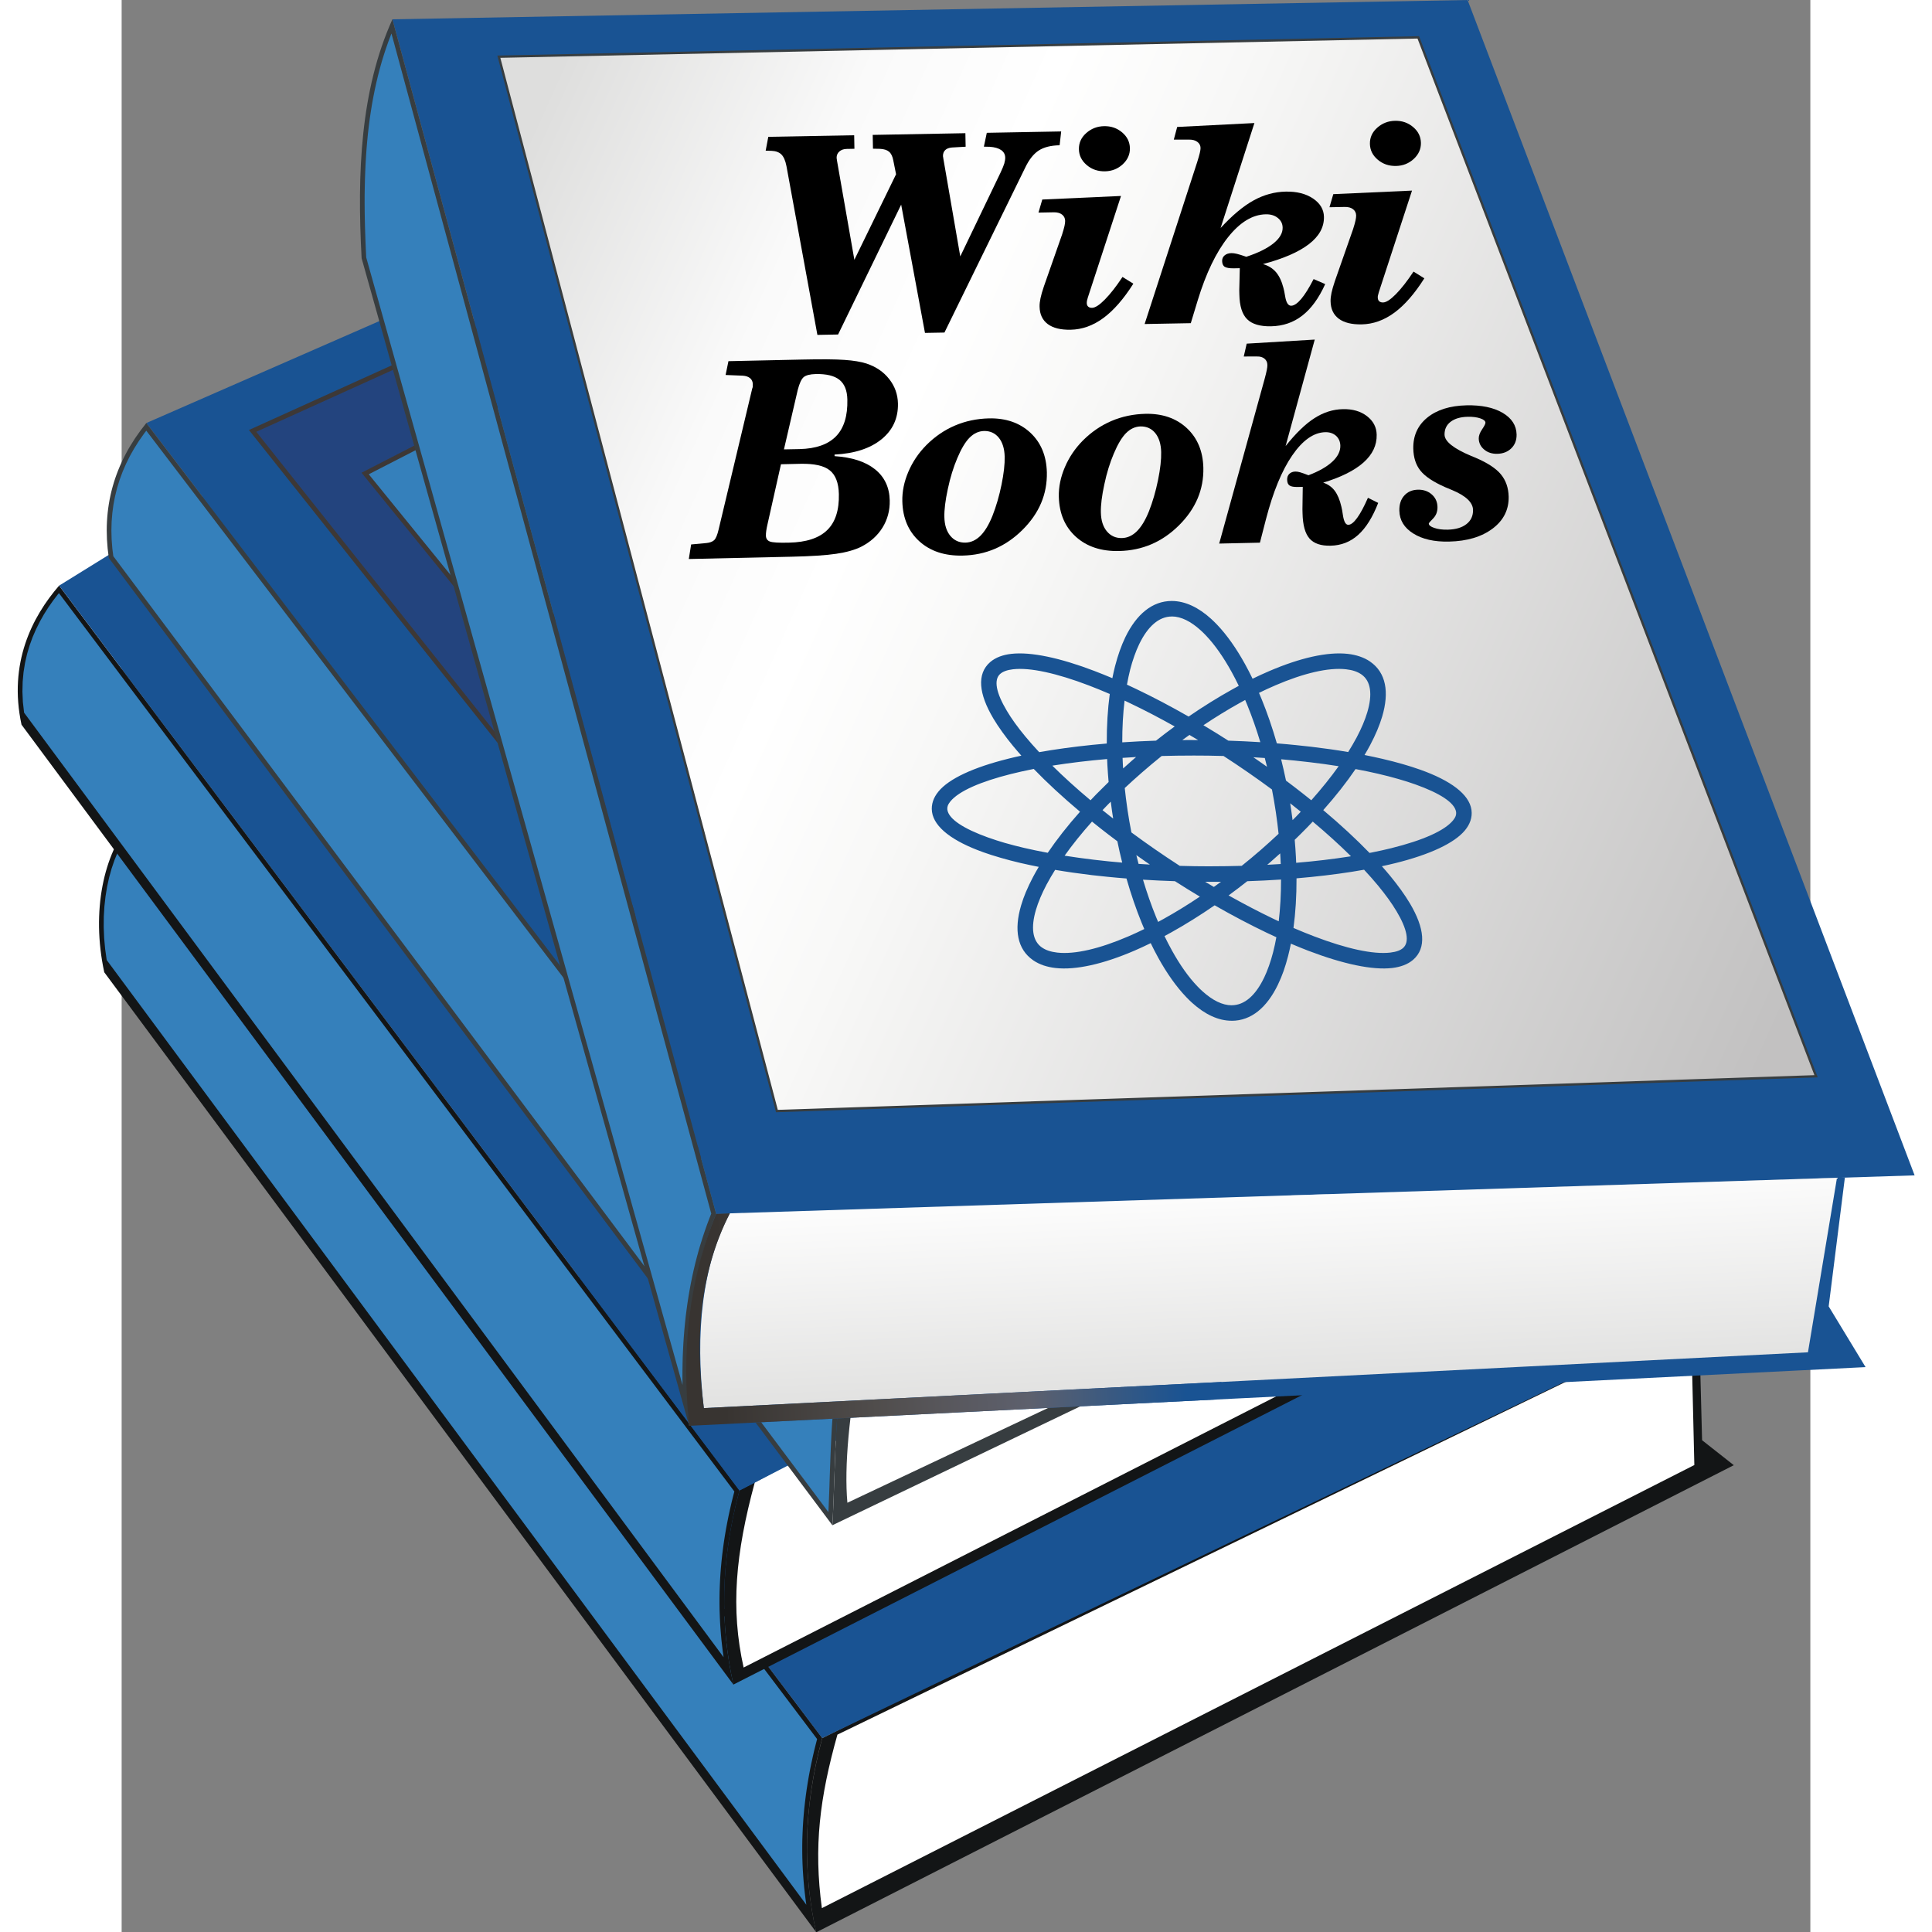
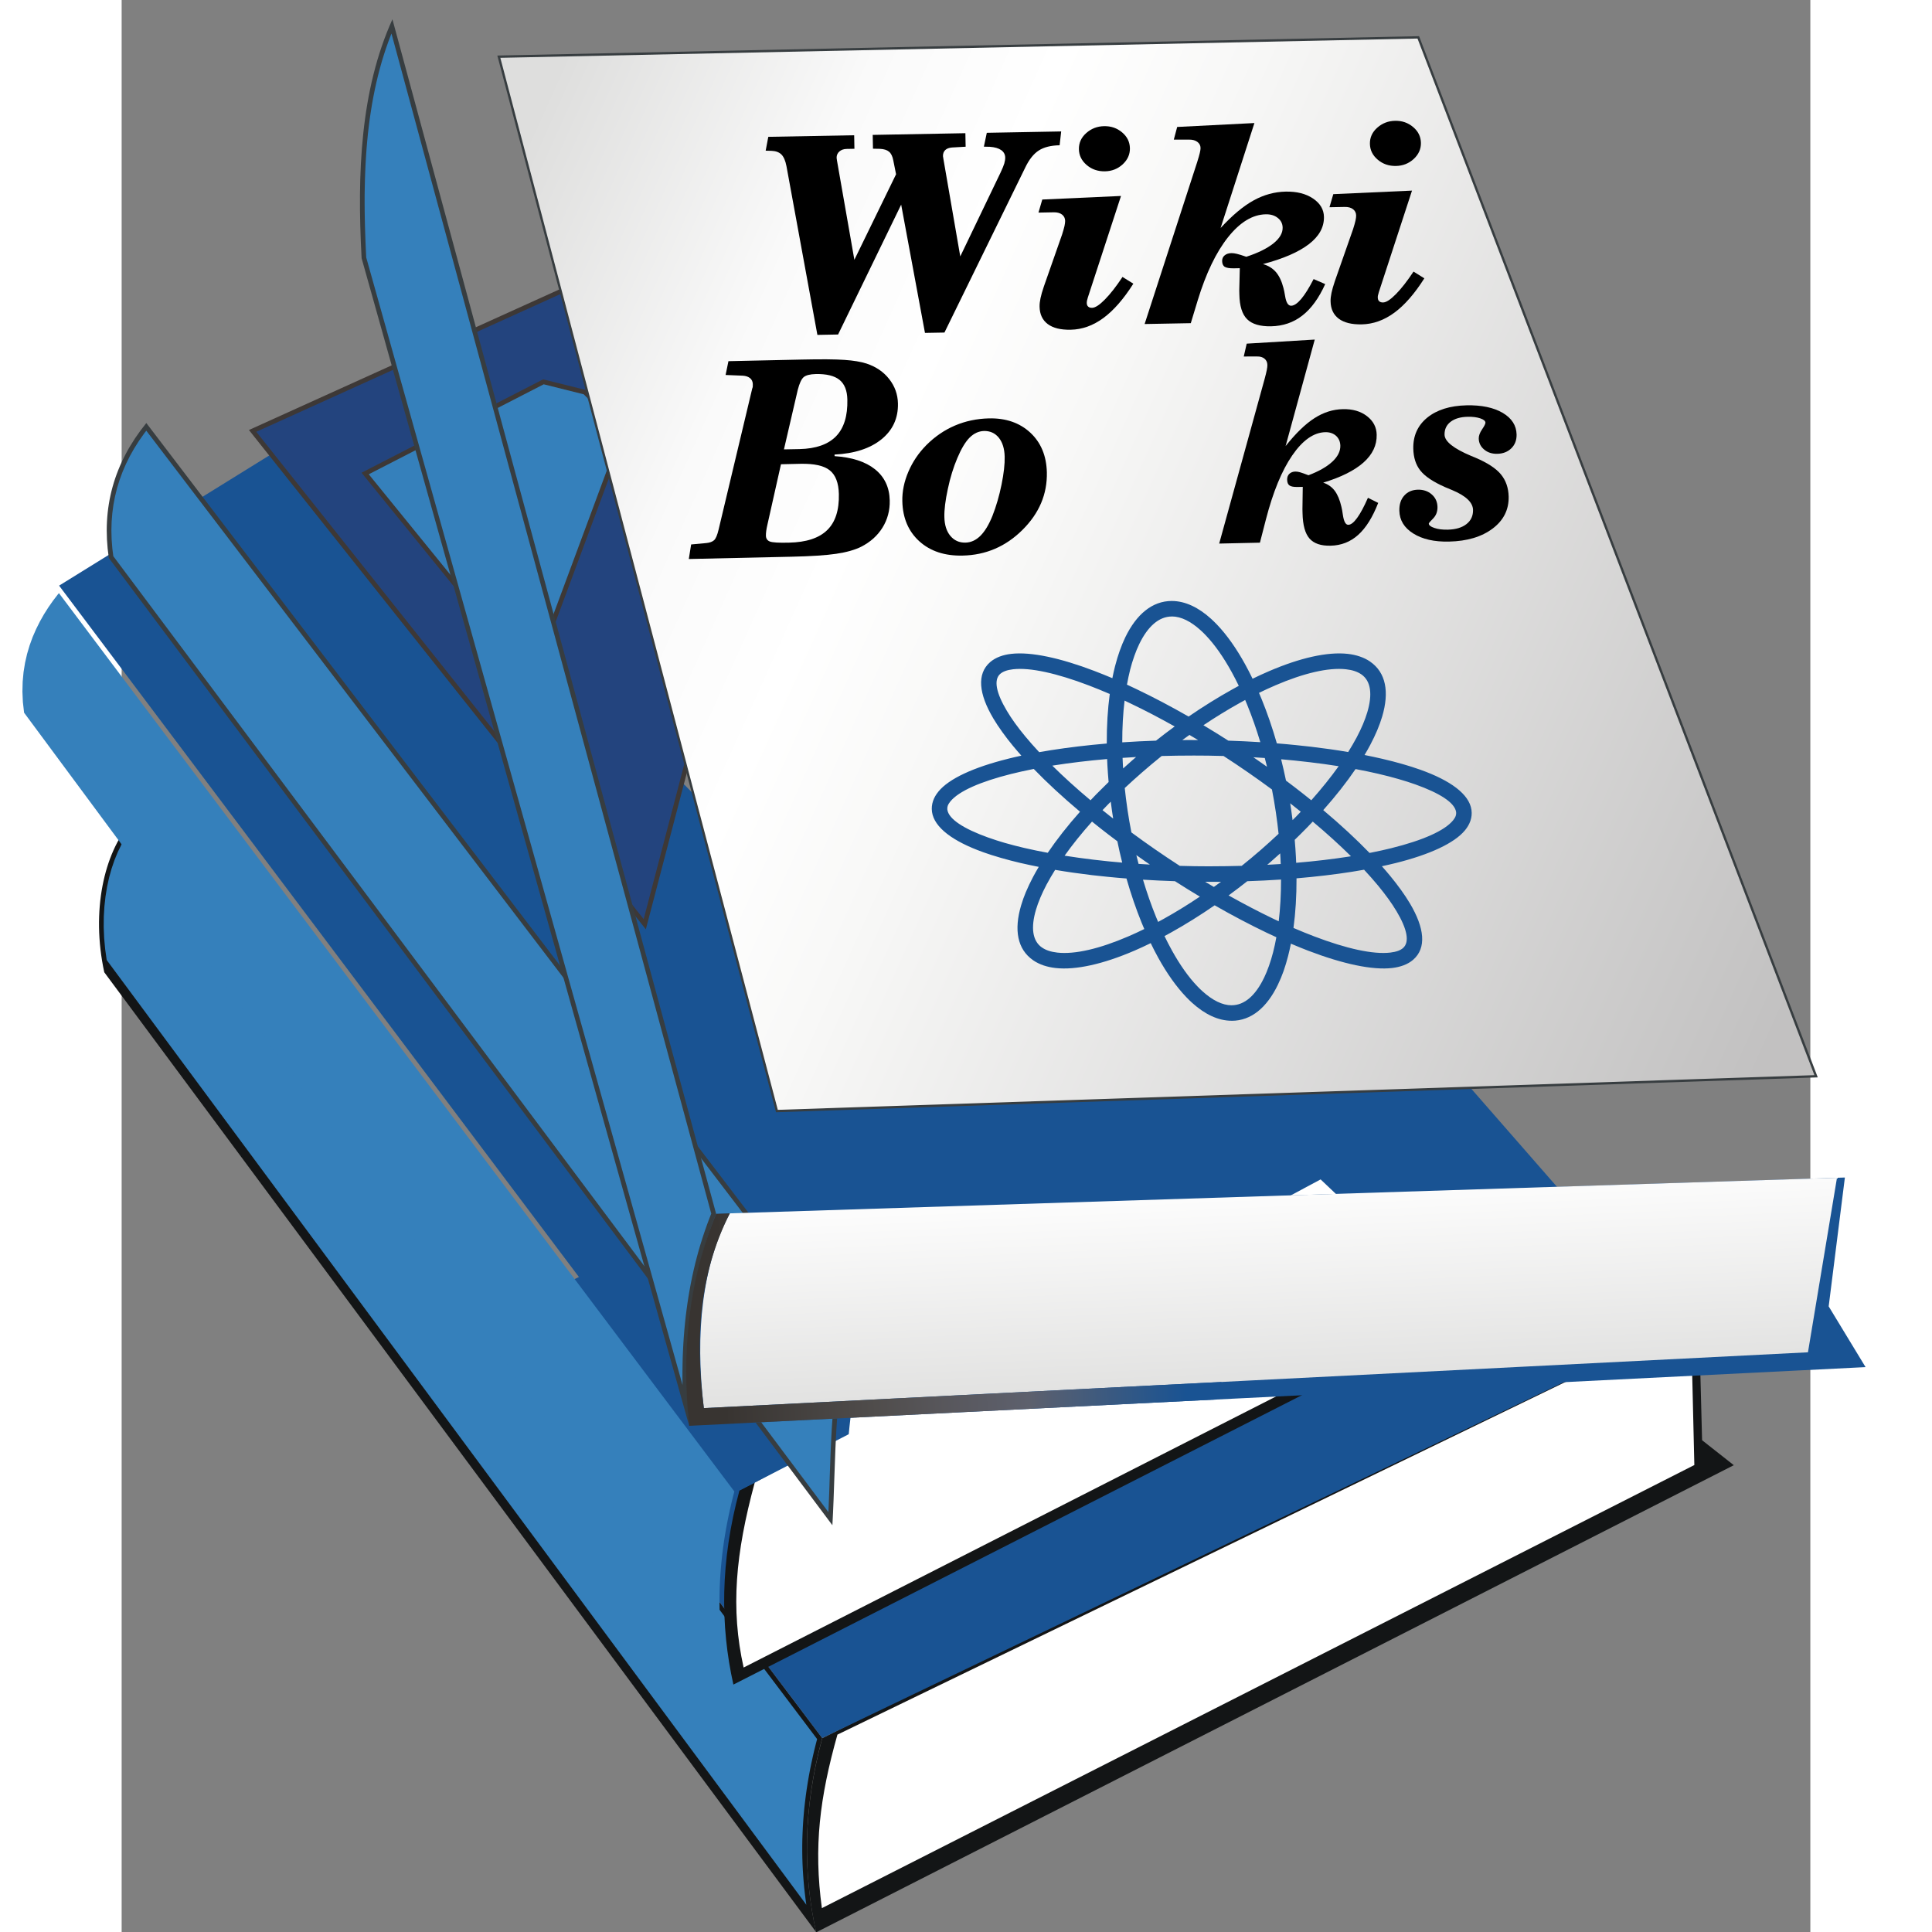
<svg xmlns="http://www.w3.org/2000/svg" xmlns:ns1="http://inkscape.sourceforge.net/DTD/sodipodi-0.dtd" xmlns:ns2="http://www.inkscape.org/namespaces/inkscape" xmlns:xlink="http://www.w3.org/1999/xlink" xml:space="preserve" width="200" height="200" style="shape-rendering:geometricPrecision; text-rendering:geometricPrecision; image-rendering:optimizeQuality; fill-rule:evenodd; clip-rule:evenodd" viewBox="0 0 118 135.001" id="svg2388" ns1:version="0.32" ns2:version="0.43" ns1:docname="wikibooks-logo.svg" ns1:docbase="D:\" version="1.0">
  <rect x="0" y="0" width="118" height="135.001" fill="#808080" stroke="none" />
  <ns1:namedview ns2:window-height="712" ns2:window-width="1024" ns2:pageshadow="2" ns2:pageopacity="0.0" borderopacity="1.0" bordercolor="#666666" pagecolor="#ffffff" id="base" ns2:zoom="2.81" ns2:cx="100" ns2:cy="100" ns2:window-x="-4" ns2:window-y="-4" ns2:current-layer="svg2388" fill="#000000" />
  <defs id="defs2390">
    <style type="text/css" id="style2392">
   
    .fil7 {fill:none}
    .fil4 {fill:#3D3836}
    .fil0 {fill:#131516}
    .fil2 {fill:#195393}
    .fil5 {fill:#23447E}
    .fil1 {fill:#3580BB}
    .fil6 {fill:#373D40}
    .fil3 {fill:white}
    .fil12 {fill:#1F1A17;fill-rule:nonzero}
    .fil9 {fill:#195393;fill-rule:nonzero}
    .fil8 {fill:url(#id0)}
    .fil10 {fill:url(#id1)}
    .fil11 {fill:url(#id2)}
   
  </style>
    <linearGradient id="id0" gradientUnits="userSpaceOnUse" x1="30.626" y1="17.339" x2="109.593" y2="52.874">
      <stop offset="0" style="stop-color:#DEDEDD" id="stop2395" />
      <stop offset="0.188" style="stop-color:#FAFAFA" id="stop2397" />
      <stop offset="0.302" style="stop-color:white" id="stop2399" />
      <stop offset="0.412" style="stop-color:#F8F8F7" id="stop2401" />
      <stop offset="1" style="stop-color:#C2C1C1" id="stop2403" />
    </linearGradient>
    <linearGradient id="id1" gradientUnits="userSpaceOnUse" x1="76.046" y1="69.637" x2="76.647" y2="83.178">
      <stop offset="0" style="stop-color:white" id="stop2406" />
      <stop offset="1" style="stop-color:#DEDEDD" id="stop2408" />
    </linearGradient>
    <linearGradient id="id2" gradientUnits="userSpaceOnUse" x1="45.024" y1="78.602" x2="71.535" y2="77.276">
      <stop offset="0" style="stop-color:#383431" id="stop2411" />
      <stop offset="0.329" style="stop-color:#504D4C" id="stop2413" />
      <stop offset="0.478" style="stop-color:#58575C" id="stop2415" />
      <stop offset="0.659" style="stop-color:#5D606D" id="stop2417" />
      <stop offset="1" style="stop-color:#195393" id="stop2419" />
    </linearGradient>
    <linearGradient ns2:collect="always" xlink:href="#id0" id="linearGradient2736" gradientUnits="userSpaceOnUse" x1="30.626" y1="17.339" x2="109.593" y2="52.874" />
    <linearGradient ns2:collect="always" xlink:href="#id1" id="linearGradient2738" gradientUnits="userSpaceOnUse" x1="76.046" y1="69.637" x2="76.647" y2="83.178" />
    <linearGradient ns2:collect="always" xlink:href="#id2" id="linearGradient2740" gradientUnits="userSpaceOnUse" x1="45.024" y1="78.602" x2="71.535" y2="77.276" />
  </defs>
  <g id="g2690" transform="matrix(1.216,0,0,1.216,-12.881,-2.566)">
    <g id="Book">
      <g id="_20219600">
        <path style="fill:#131516" d="M 50.503,113.15 L 103.234,86.306 L 101.411,84.871 L 101.203,76.851 L 50.852,101.997 C 49.745,106.085 49.746,109.759 50.503,113.15 L 50.503,113.15 z " class="fil0" id="_140678400" />
        <path style="fill:#131516" d="M 9.594,57.981 L 50.501,113.138 C 49.744,109.748 49.742,106.073 50.849,101.985 L 11.126,49.36 C 9.578,51.144 8.83,54.452 9.594,57.981 L 9.594,57.981 z " class="fil0" id="_164470816" />
        <polygon style="fill:#3580bb" points="49.813,110.567 49.783,110.229 49.757,109.89 49.735,109.55 49.719,109.208 49.708,108.863 49.703,108.516 49.703,108.167 49.708,107.816 49.72,107.463 49.737,107.109 49.759,106.752 49.787,106.393 49.82,106.032 49.861,105.669 49.906,105.303 49.957,104.937 50.015,104.566 50.078,104.194 50.148,103.82 50.224,103.444 50.307,103.065 50.394,102.683 50.49,102.301 50.557,102.043 11.12,49.797 11.062,49.871 10.812,50.241 10.582,50.641 10.37,51.074 10.182,51.534 10.016,52.021 9.873,52.533 9.756,53.067 9.666,53.622 9.602,54.196 9.567,54.787 9.562,55.393 9.587,56.011 9.644,56.64 9.734,57.278 49.938,111.566 49.891,111.236 49.851,110.903 49.813,110.567 " class="fil1" id="_20253704" />
        <polygon style="fill:#195393" points="50.849,101.985 100.101,78.351 79.23,54.47 32.49,77.663 50.849,101.985 " class="fil2" id="_143870784" />
        <path style="fill:#ffffff" d="M 100.966,86.297 L 100.771,78.031 L 51.724,101.789 C 50.706,105.409 50.351,108.238 50.831,111.76 L 100.966,86.297 L 100.966,86.297 z " class="fil3" id="_164463176" />
      </g>
      <g id="_18738792">
        <path style="fill:#131516" d="M 45.746,98.913 L 86.564,78.134 L 78.902,70.864 L 46.094,87.76 C 44.987,91.848 44.989,95.522 45.746,98.913 L 45.746,98.913 z " class="fil0" id="_142499336" />
-         <path style="fill:#131516" d="M 4.839,43.754 L 45.746,98.913 C 44.989,95.522 44.987,91.848 46.094,87.76 L 6.999,35.763 C 5.451,37.547 4.076,40.226 4.839,43.754 L 4.839,43.754 z " class="fil0" id="_141991232" />
        <polygon style="fill:#3580bb" points="45.058,96.342 45.028,96.004 45.002,95.665 44.98,95.324 44.965,94.981 44.953,94.636 44.948,94.29 44.948,93.942 44.953,93.591 44.965,93.238 44.981,92.884 45.004,92.526 45.032,92.168 45.066,91.806 45.105,91.444 45.151,91.078 45.202,90.71 45.26,90.341 45.323,89.969 45.394,89.594 45.469,89.219 45.552,88.838 45.639,88.458 45.735,88.075 45.802,87.817 6.989,36.194 6.921,36.275 6.647,36.632 6.383,37.01 6.131,37.407 5.896,37.823 5.678,38.26 5.48,38.714 5.307,39.189 5.16,39.684 5.042,40.198 4.956,40.732 4.905,41.285 4.891,41.857 4.917,42.452 4.987,43.065 45.183,97.341 45.136,97.009 45.096,96.676 45.058,96.342 " class="fil1" id="_144280152" />
        <path style="fill:#ffffff" d="M 46.334,97.933 L 87.152,77.152 L 79.49,69.884 L 46.973,87.302 C 45.866,91.389 45.577,94.542 46.334,97.933 L 46.334,97.933 z " class="fil3" id="_140684424" />
        <polygon style="fill:#195393" points="70.489,75.197 46.094,87.76 6.999,35.763 22.324,26.27 70.489,75.197 " class="fil2" id="_164531664" />
      </g>
      <g id="_143968880">
-         <polygon style="fill:#195393" points="29.245,18.879 12.011,26.419 52.492,79.51 77.359,68.429 29.245,18.879 " class="fil2" id="_141304920" />
        <polygon style="fill:#3d3836" points="50.399,18.54 40.715,55.513 17.907,26.82 41.139,16.299 50.399,18.54 " class="fil4" id="_143665768" />
        <polygon style="fill:#23447e" points="50.071,18.736 40.591,54.929 18.33,26.922 41.166,16.582 50.071,18.736 " class="fil5" id="_141186760" />
        <polygon style="fill:#3d3836" points="37.282,24.526 39.61,26.855 34.217,41.386 24.377,29.276 34.813,23.909 37.282,24.526 " class="fil4" id="_142406328" />
        <polygon style="fill:#3580bb" points="37.145,24.768 39.299,26.922 34.128,40.853 24.793,29.364 34.846,24.194 37.145,24.768 " class="fil1" id="_144269296" />
-         <path style="fill:#373d40" d="M 51.435,89.756 L 72.817,79.502 L 78.511,79.502 L 78.511,73.478 L 49.959,73.478 L 49.959,79.502 L 52.51,79.502 L 52.492,79.51 C 51.508,81.851 51.652,85.917 51.435,89.756 L 51.435,89.756 z " class="fil6" id="_141121960" />
        <path style="fill:#373d40" d="M 51.435,89.756 L 9.856,34.175 C 9.428,31.303 10.146,28.717 12.011,26.419 L 52.492,79.51 C 51.508,81.851 51.652,85.917 51.435,89.756 L 51.435,89.756 z " class="fil6" id="_20261640" />
        <polygon style="fill:#3580bb" points="10.057,31.596 10.122,31.108 10.214,30.629 10.331,30.154 10.475,29.687 10.645,29.227 10.841,28.772 11.063,28.323 11.313,27.88 11.588,27.444 11.89,27.013 12.009,26.86 52.188,79.551 52.153,79.64 52.067,79.883 51.989,80.135 51.916,80.396 51.848,80.664 51.787,80.94 51.73,81.224 51.679,81.514 51.632,81.811 51.59,82.115 51.552,82.425 51.517,82.74 51.486,83.062 51.457,83.388 51.433,83.718 51.409,84.054 51.389,84.394 51.371,84.736 51.355,85.082 51.339,85.432 51.325,85.785 51.312,86.141 51.299,86.496 51.286,86.855 51.274,87.216 51.263,87.576 51.25,87.937 51.235,88.299 51.221,88.66 51.206,89.003 10.114,34.072 10.056,33.613 10.017,33.098 10.004,32.59 10.017,32.09 10.057,31.596 " class="fil1" id="_141105544" />
        <path style="fill:#ffffff" d="M 71.272,79.502 L 52.297,88.464 C 52.112,86.388 52.382,83.402 53.109,79.502 L 71.272,79.502 L 71.272,79.502 z " class="fil3" id="_163988816" />
      </g>
      <g id="_141014896">
        <line style="fill:none" y2="80.67" x2="110.805" y1="84.044" x1="43.205" class="fil7" id="_143663952" />
        <path style="fill:#195393" d="M 43.205,84.044 L 110.805,80.67 L 108.686,77.18 L 109.617,69.775 L 44.755,71.866 C 43.205,75.695 42.865,79.793 43.205,84.044 L 43.205,84.044 z " class="fil2" id="_20177912" />
-         <polygon style="fill:#195393" points="26.153,3.219 44.755,71.866 113.624,69.651 87.936,2.111 26.153,3.219 " class="fil2" id="_141104640" />
        <polygon style="fill:#373d40" points="32.181,5.302 85.149,4.189 108.059,64.021 48.195,66.024 32.181,5.302 " class="fil6" id="_18685056" />
        <polygon style="fill:url(#linearGradient2736)" points="32.354,5.433 85.058,4.325 107.866,63.893 48.298,65.886 32.354,5.433 " class="fil8" id="_144625472" />
        <path style="fill:#195393;fill-rule:nonzero" d="M 70.939,36.644 L 70.94,36.644 L 70.94,36.645 C 71.708,36.646 72.474,37.014 73.203,37.676 C 73.313,37.777 73.426,37.888 73.541,38.007 C 74.104,38.597 74.649,39.37 75.152,40.282 L 75.151,40.282 L 75.154,40.289 L 75.156,40.29 C 75.299,40.55 75.441,40.825 75.58,41.113 C 75.905,40.954 76.221,40.811 76.521,40.681 L 76.522,40.681 L 76.525,40.68 L 76.525,40.679 C 78.298,39.916 79.882,39.553 81.051,39.684 C 81.295,39.711 81.523,39.761 81.733,39.832 C 81.953,39.905 82.153,40.003 82.329,40.123 L 82.336,40.128 L 82.338,40.131 C 83.249,40.761 83.444,41.879 83.029,43.284 C 82.954,43.533 82.86,43.797 82.745,44.07 C 82.629,44.344 82.498,44.62 82.352,44.896 L 82.351,44.899 L 82.335,44.926 L 82.336,44.927 C 82.237,45.114 82.13,45.303 82.014,45.496 C 82.361,45.565 82.698,45.637 83.021,45.712 L 83.024,45.712 L 83.059,45.721 C 83.464,45.815 83.846,45.914 84.2,46.016 C 84.556,46.118 84.896,46.226 85.218,46.341 C 86.953,46.959 88.026,47.745 88.158,48.642 L 88.16,48.655 L 88.16,48.662 C 88.188,48.872 88.166,49.077 88.099,49.277 C 88.035,49.465 87.931,49.646 87.791,49.817 C 87.179,50.563 85.764,51.216 83.788,51.709 L 83.788,51.708 L 83.78,51.71 L 83.776,51.711 C 83.528,51.773 83.273,51.831 83.011,51.887 C 83.171,52.068 83.325,52.246 83.469,52.421 L 83.473,52.428 L 83.474,52.428 L 83.475,52.427 C 83.699,52.699 83.911,52.973 84.108,53.246 C 84.304,53.518 84.475,53.777 84.619,54.019 L 84.619,54.019 C 85.464,55.439 85.584,56.585 84.812,57.258 L 84.803,57.265 L 84.803,57.266 L 84.803,57.266 C 84.649,57.398 84.465,57.505 84.253,57.583 C 84.054,57.657 83.835,57.708 83.598,57.736 L 83.597,57.736 C 82.47,57.867 80.788,57.508 78.8,56.75 L 78.801,56.749 L 78.799,56.749 L 78.795,56.749 C 78.481,56.628 78.142,56.49 77.782,56.337 C 77.735,56.576 77.683,56.81 77.625,57.033 L 77.625,57.035 L 77.624,57.043 L 77.623,57.043 C 77.542,57.356 77.455,57.646 77.362,57.911 C 77.266,58.183 77.158,58.441 77.04,58.685 L 77.04,58.687 C 76.406,60.004 75.504,60.769 74.38,60.769 L 74.378,60.769 L 74.378,60.767 C 73.612,60.767 72.843,60.401 72.112,59.741 C 72.001,59.641 71.887,59.53 71.773,59.411 C 71.206,58.82 70.658,58.049 70.154,57.137 L 70.156,57.137 L 70.152,57.131 L 70.15,57.129 C 70.007,56.87 69.866,56.595 69.727,56.307 C 69.401,56.466 69.087,56.612 68.786,56.742 L 68.784,56.742 L 68.781,56.743 L 68.782,56.743 C 67.008,57.506 65.426,57.868 64.257,57.736 L 64.256,57.736 C 64.015,57.709 63.787,57.659 63.576,57.589 C 63.356,57.514 63.156,57.417 62.979,57.296 L 62.972,57.291 L 62.971,57.29 C 62.059,56.659 61.864,55.542 62.279,54.139 C 62.356,53.879 62.45,53.616 62.56,53.353 L 62.562,53.353 C 62.677,53.08 62.808,52.804 62.954,52.526 L 62.956,52.525 L 62.971,52.497 L 62.97,52.496 C 63.069,52.309 63.178,52.118 63.293,51.924 C 62.946,51.855 62.611,51.785 62.288,51.71 L 62.286,51.71 L 62.25,51.702 C 61.863,51.611 61.482,51.512 61.11,51.404 L 61.11,51.404 C 60.729,51.294 60.39,51.186 60.093,51.079 L 60.093,51.078 C 58.361,50.457 57.292,49.666 57.16,48.77 L 57.158,48.757 L 57.158,48.751 C 57.13,48.542 57.152,48.337 57.219,48.138 C 57.282,47.951 57.385,47.77 57.527,47.599 L 57.526,47.598 C 58.135,46.853 59.548,46.206 61.521,45.714 L 61.521,45.715 L 61.53,45.712 L 61.534,45.71 C 61.779,45.649 62.034,45.588 62.294,45.533 C 62.135,45.352 61.981,45.176 61.837,45.001 L 61.834,44.994 L 61.834,44.994 L 61.832,44.996 C 61.607,44.724 61.395,44.45 61.199,44.177 C 61.003,43.904 60.831,43.644 60.688,43.403 C 59.843,41.983 59.724,40.836 60.497,40.161 L 60.506,40.154 L 60.507,40.154 L 60.506,40.153 C 60.659,40.022 60.845,39.916 61.055,39.836 C 61.254,39.762 61.474,39.711 61.712,39.684 C 62.839,39.553 64.518,39.913 66.506,40.671 L 66.506,40.674 L 66.507,40.674 L 66.511,40.674 C 66.84,40.8 67.179,40.936 67.523,41.081 C 67.57,40.842 67.622,40.61 67.679,40.387 L 67.681,40.384 L 67.682,40.377 L 67.682,40.377 C 67.764,40.063 67.851,39.771 67.946,39.507 C 68.044,39.231 68.151,38.971 68.267,38.73 C 68.906,37.41 69.815,36.644 70.939,36.644 L 70.939,36.644 z M 75.949,41.925 C 76,42.042 76.051,42.162 76.099,42.281 C 76.421,43.07 76.716,43.924 76.975,44.827 C 77.347,44.856 77.715,44.89 78.075,44.927 C 78.41,44.96 78.706,44.993 78.962,45.023 C 79.697,45.11 80.403,45.21 81.074,45.325 C 81.249,45.045 81.408,44.773 81.549,44.509 L 81.55,44.509 L 81.565,44.482 L 81.564,44.482 C 81.705,44.215 81.825,43.962 81.925,43.725 C 82.025,43.487 82.108,43.256 82.175,43.033 C 82.475,42.019 82.386,41.247 81.834,40.864 L 81.834,40.864 L 81.827,40.859 C 81.716,40.784 81.59,40.722 81.451,40.675 C 81.303,40.625 81.136,40.59 80.953,40.57 C 79.941,40.455 78.513,40.794 76.877,41.498 L 76.875,41.498 L 76.873,41.499 L 76.873,41.501 C 76.564,41.633 76.256,41.775 75.949,41.925 L 75.949,41.925 z M 69.358,55.496 C 69.308,55.378 69.257,55.258 69.207,55.138 C 68.886,54.349 68.593,53.495 68.334,52.592 C 67.962,52.562 67.596,52.531 67.238,52.494 C 66.903,52.461 66.604,52.428 66.35,52.399 C 65.612,52.311 64.906,52.21 64.234,52.096 C 64.059,52.375 63.899,52.649 63.758,52.914 L 63.756,52.914 L 63.741,52.941 L 63.742,52.942 C 63.602,53.208 63.481,53.461 63.382,53.698 L 63.383,53.698 C 63.279,53.945 63.195,54.176 63.133,54.389 C 62.834,55.402 62.924,56.174 63.474,56.556 L 63.475,56.555 L 63.482,56.56 C 63.592,56.635 63.719,56.698 63.858,56.744 C 64.006,56.794 64.173,56.829 64.356,56.85 L 64.356,56.85 C 65.37,56.965 66.794,56.627 68.429,55.924 L 68.431,55.924 L 68.434,55.923 L 68.434,55.922 C 68.742,55.79 69.051,55.647 69.358,55.496 L 69.358,55.496 z M 75.155,42.333 C 75.049,42.391 74.943,42.449 74.838,42.508 C 74.158,42.886 73.46,43.314 72.756,43.785 C 73.23,44.068 73.707,44.364 74.187,44.671 C 74.812,44.691 75.426,44.722 76.026,44.759 C 75.799,44.003 75.546,43.285 75.273,42.616 C 75.234,42.521 75.194,42.427 75.155,42.333 L 75.155,42.333 z M 71.952,44.342 C 71.816,44.439 71.68,44.537 71.543,44.638 C 71.735,44.637 71.928,44.635 72.122,44.635 L 72.141,44.635 L 72.141,44.638 L 72.451,44.638 C 72.284,44.537 72.119,44.439 71.952,44.342 L 71.952,44.342 z M 70.356,45.553 C 69.983,45.852 69.612,46.163 69.245,46.483 L 69.243,46.483 L 69.239,46.486 L 69.24,46.487 C 68.884,46.797 68.548,47.1 68.235,47.394 C 68.275,47.776 68.324,48.172 68.384,48.579 L 68.392,48.642 C 68.458,49.082 68.533,49.516 68.617,49.943 L 68.633,49.956 C 69.068,50.276 69.508,50.593 69.954,50.901 L 69.955,50.9 L 69.958,50.902 L 69.964,50.908 C 70.441,51.239 70.92,51.558 71.396,51.866 C 71.982,51.884 72.576,51.893 73.177,51.893 L 73.177,51.891 L 73.197,51.891 C 73.793,51.891 74.38,51.881 74.956,51.865 C 75.328,51.566 75.699,51.259 76.065,50.939 L 76.067,50.938 L 76.072,50.933 C 76.411,50.637 76.746,50.333 77.075,50.024 C 77.034,49.64 76.985,49.242 76.925,48.832 L 76.925,48.829 L 76.916,48.77 L 76.916,48.77 C 76.851,48.333 76.777,47.901 76.694,47.477 L 76.673,47.462 C 76.243,47.144 75.803,46.829 75.355,46.519 L 75.354,46.52 L 75.35,46.518 L 75.345,46.512 C 74.867,46.181 74.389,45.86 73.912,45.552 C 73.329,45.534 72.739,45.527 72.141,45.527 L 72.141,45.528 L 72.122,45.528 C 71.522,45.528 70.934,45.537 70.356,45.553 L 70.356,45.553 z M 67.431,48.177 L 67.239,48.372 L 66.958,48.665 C 67.1,48.779 67.243,48.894 67.389,49.009 L 67.57,49.148 C 67.55,49.023 67.53,48.898 67.511,48.77 L 67.502,48.708 C 67.476,48.532 67.453,48.355 67.431,48.177 L 67.431,48.177 z M 66.354,49.322 C 65.757,49.99 65.229,50.648 64.779,51.281 C 65.315,51.366 65.874,51.444 66.454,51.513 C 66.776,51.551 67.066,51.583 67.326,51.609 C 67.576,51.635 67.831,51.657 68.089,51.679 C 67.988,51.279 67.895,50.868 67.81,50.453 C 67.471,50.2 67.146,49.953 66.838,49.709 C 66.674,49.581 66.513,49.451 66.354,49.322 L 66.354,49.322 z M 70.153,55.087 C 70.26,55.03 70.365,54.972 70.47,54.913 C 71.151,54.535 71.848,54.107 72.552,53.634 C 72.077,53.351 71.6,53.054 71.121,52.747 C 70.496,52.726 69.883,52.698 69.283,52.66 C 69.51,53.416 69.761,54.134 70.034,54.804 C 70.073,54.899 70.113,54.994 70.153,55.087 L 70.153,55.087 z M 73.356,53.078 C 73.493,52.981 73.63,52.882 73.766,52.781 C 73.577,52.783 73.387,52.784 73.197,52.784 L 73.177,52.784 L 73.177,52.783 L 72.856,52.78 C 73.023,52.881 73.19,52.98 73.356,53.078 L 73.356,53.078 z M 77.879,49.238 C 77.943,49.174 78.006,49.112 78.069,49.048 C 78.165,48.95 78.258,48.852 78.35,48.755 C 78.207,48.64 78.064,48.526 77.919,48.411 L 77.741,48.271 C 77.76,48.395 77.78,48.518 77.799,48.642 L 77.799,48.644 L 77.807,48.703 L 77.807,48.703 C 77.833,48.88 77.856,49.06 77.879,49.238 L 77.879,49.238 z M 78.955,48.097 C 79.55,47.427 80.077,46.771 80.528,46.139 C 79.992,46.054 79.436,45.977 78.857,45.909 C 78.537,45.871 78.245,45.839 77.988,45.813 C 77.735,45.787 77.479,45.762 77.221,45.741 C 77.321,46.141 77.415,46.551 77.501,46.967 C 77.84,47.221 78.165,47.47 78.469,47.71 C 78.634,47.84 78.795,47.968 78.955,48.097 L 78.955,48.097 z M 81.498,46.304 C 80.984,47.061 80.36,47.855 79.642,48.663 C 80.645,49.507 81.539,50.335 82.301,51.123 L 82.418,51.101 C 82.825,51.02 83.208,50.935 83.564,50.847 L 83.564,50.848 L 83.573,50.846 L 83.575,50.843 C 85.364,50.398 86.613,49.848 87.101,49.252 C 87.174,49.163 87.226,49.075 87.255,48.991 C 87.279,48.922 87.285,48.852 87.278,48.783 L 87.276,48.77 C 87.197,48.233 86.337,47.685 84.922,47.181 C 84.628,47.077 84.304,46.974 83.956,46.874 C 83.606,46.773 83.239,46.677 82.857,46.589 L 82.821,46.581 L 82.821,46.579 C 82.403,46.483 81.961,46.39 81.498,46.304 L 81.498,46.304 z M 79.039,49.322 C 78.93,49.437 78.82,49.552 78.707,49.668 C 78.479,49.902 78.243,50.136 78.002,50.37 C 78.03,50.7 78.055,51.028 78.071,51.349 C 78.077,51.463 78.082,51.578 78.086,51.691 C 79.179,51.599 80.208,51.476 81.154,51.328 L 81.234,51.313 C 80.585,50.67 79.849,50.002 79.039,49.322 L 79.039,49.322 z M 77.167,51.149 C 77,51.299 76.831,51.452 76.655,51.604 L 76.654,51.606 L 76.649,51.611 L 76.423,51.805 C 76.684,51.792 76.943,51.776 77.199,51.76 L 77.182,51.395 L 77.167,51.149 L 77.167,51.149 z M 75.276,52.748 C 74.919,53.031 74.56,53.302 74.202,53.565 C 75.082,54.059 75.942,54.507 76.765,54.902 L 77.083,55.052 C 77.171,54.309 77.217,53.504 77.216,52.652 C 76.586,52.694 75.938,52.726 75.276,52.748 L 75.276,52.748 z M 73.401,54.133 C 72.557,54.715 71.718,55.237 70.902,55.692 C 70.773,55.763 70.646,55.832 70.519,55.9 C 70.652,56.175 70.789,56.443 70.932,56.7 L 70.93,56.7 L 70.934,56.707 L 70.936,56.709 C 71.403,57.554 71.902,58.262 72.414,58.793 C 72.508,58.891 72.606,58.987 72.708,59.078 C 73.277,59.593 73.847,59.878 74.378,59.878 L 74.378,59.876 L 74.38,59.876 C 75.125,59.876 75.758,59.298 76.238,58.3 L 76.24,58.3 C 76.339,58.094 76.433,57.865 76.521,57.616 C 76.612,57.359 76.693,57.094 76.763,56.821 L 76.763,56.818 L 76.764,56.811 L 76.765,56.811 C 76.834,56.544 76.894,56.261 76.947,55.967 C 76.76,55.882 76.571,55.794 76.382,55.704 C 75.427,55.246 74.425,54.72 73.401,54.133 L 73.401,54.133 z M 63.81,51.115 C 64.324,50.358 64.946,49.563 65.665,48.755 C 64.662,47.912 63.768,47.085 63.006,46.297 L 62.892,46.321 L 62.891,46.321 C 62.484,46.401 62.102,46.487 61.746,46.576 L 61.745,46.575 L 61.737,46.577 L 61.733,46.578 C 59.947,47.025 58.702,47.569 58.216,48.162 L 58.215,48.162 C 58.143,48.251 58.091,48.337 58.062,48.421 C 58.04,48.49 58.033,48.56 58.04,48.629 L 58.042,48.642 C 58.121,49.181 58.98,49.734 60.393,50.241 L 60.393,50.24 C 60.71,50.353 61.032,50.457 61.355,50.55 L 61.356,50.55 C 61.687,50.645 62.054,50.74 62.452,50.834 L 62.489,50.842 L 62.489,50.842 C 62.906,50.939 63.347,51.03 63.809,51.115 L 63.81,51.115 z M 66.269,48.097 C 66.377,47.983 66.488,47.867 66.6,47.751 C 66.83,47.517 67.066,47.282 67.308,47.048 C 67.278,46.715 67.255,46.388 67.237,46.064 C 67.231,45.952 67.226,45.839 67.222,45.728 C 66.129,45.821 65.102,45.945 64.157,46.094 L 64.157,46.094 L 64.073,46.108 C 64.723,46.751 65.458,47.418 66.269,48.097 L 66.269,48.097 z M 68.142,46.269 C 68.312,46.114 68.482,45.963 68.653,45.814 L 68.656,45.814 L 68.659,45.811 L 68.658,45.809 L 68.887,45.612 C 68.625,45.626 68.366,45.643 68.11,45.661 C 68.115,45.779 68.119,45.899 68.126,46.018 L 68.142,46.269 L 68.142,46.269 z M 70.032,44.671 C 70.388,44.388 70.746,44.116 71.104,43.855 C 70.225,43.361 69.367,42.914 68.541,42.521 L 68.225,42.37 C 68.136,43.112 68.09,43.916 68.092,44.768 C 68.722,44.725 69.37,44.693 70.032,44.671 L 70.032,44.671 z M 71.905,43.286 C 72.749,42.707 73.589,42.186 74.405,41.731 C 74.534,41.659 74.66,41.588 74.788,41.521 C 74.654,41.246 74.517,40.977 74.375,40.719 L 74.376,40.719 L 74.372,40.712 L 74.37,40.711 C 73.903,39.865 73.405,39.155 72.895,38.621 C 72.801,38.522 72.703,38.426 72.603,38.335 C 72.037,37.82 71.471,37.534 70.94,37.534 L 70.94,37.537 L 70.939,37.537 C 70.192,37.537 69.553,38.118 69.07,39.117 C 68.967,39.329 68.873,39.558 68.786,39.803 C 68.695,40.06 68.613,40.327 68.543,40.598 L 68.543,40.601 L 68.542,40.605 L 68.543,40.605 C 68.475,40.876 68.415,41.158 68.362,41.453 C 68.548,41.538 68.736,41.628 68.925,41.718 C 69.882,42.175 70.881,42.701 71.905,43.287 L 71.905,43.286 z M 81.988,52.088 C 81.766,52.128 81.533,52.167 81.29,52.206 C 80.306,52.361 79.238,52.487 78.106,52.583 C 78.109,53.602 78.049,54.56 77.931,55.433 L 77.971,55.451 C 78.343,55.611 78.725,55.767 79.113,55.915 L 79.113,55.916 L 79.114,55.917 L 79.118,55.917 C 80.975,56.626 82.51,56.965 83.494,56.85 C 83.667,56.83 83.817,56.796 83.943,56.75 C 84.054,56.709 84.149,56.654 84.224,56.591 L 84.226,56.588 C 84.621,56.243 84.459,55.49 83.854,54.474 L 83.852,54.473 C 83.714,54.24 83.558,54.004 83.385,53.765 C 83.214,53.527 83.013,53.269 82.788,52.995 L 82.784,52.988 L 82.784,52.988 L 82.783,52.989 C 82.541,52.698 82.276,52.396 81.988,52.088 L 81.988,52.088 z M 63.318,45.332 C 63.541,45.292 63.774,45.254 64.017,45.215 L 64.02,45.215 C 65.002,45.061 66.07,44.932 67.202,44.836 C 67.197,43.817 67.256,42.86 67.374,41.987 L 67.336,41.972 L 67.335,41.973 C 66.942,41.803 66.56,41.647 66.193,41.508 L 66.193,41.505 L 66.192,41.505 L 66.188,41.505 C 64.33,40.797 62.796,40.455 61.813,40.57 C 61.642,40.59 61.491,40.623 61.367,40.67 C 61.255,40.712 61.16,40.765 61.085,40.83 L 61.082,40.831 C 60.688,41.176 60.85,41.933 61.456,42.95 C 61.593,43.181 61.75,43.419 61.921,43.657 C 62.092,43.896 62.293,44.153 62.519,44.427 L 62.522,44.435 L 62.522,44.435 L 62.524,44.433 C 62.765,44.725 63.031,45.024 63.318,45.332 L 63.318,45.332 z M 75.625,45.625 L 75.845,45.776 L 75.846,45.775 L 75.85,45.777 L 75.854,45.782 C 76.042,45.912 76.227,46.042 76.41,46.172 C 76.368,46.002 76.326,45.834 76.282,45.668 C 76.066,45.652 75.846,45.638 75.625,45.625 L 75.625,45.625 z M 69.68,51.792 L 69.465,51.644 L 69.463,51.645 L 69.46,51.643 L 69.454,51.637 C 69.266,51.507 69.083,51.377 68.901,51.248 C 68.943,51.417 68.984,51.585 69.028,51.752 C 69.243,51.766 69.461,51.779 69.68,51.792 L 69.68,51.792 z " class="fil9" id="_141254840" />
        <path style="fill:url(#linearGradient2738)" d="M 109.163,69.789 L 107.495,79.819 L 44.047,83.026 C 43.53,78.704 43.96,74.797 45.542,71.834 L 109.163,69.789 L 109.163,69.789 z " class="fil10" id="_141026816" />
        <path style="fill:#373d40" d="M 44.755,71.866 C 43.205,75.695 42.865,79.793 43.205,84.044 L 24.382,16.948 C 24.118,12.03 24.314,7.296 26.153,3.219 L 44.755,71.866 L 44.755,71.866 z " class="fil6" id="_142982072" />
        <polygon style="fill:#3580bb" points="43.648,74.346 43.551,74.722 43.462,75.097 43.379,75.474 43.302,75.853 43.231,76.234 43.166,76.614 43.107,76.998 43.054,77.38 43.005,77.766 42.964,78.152 42.928,78.539 42.897,78.927 42.871,79.316 42.851,79.706 42.834,80.098 42.825,80.49 42.819,80.884 42.818,81.278 42.822,81.674 42.822,81.692 24.647,16.904 24.626,16.475 24.606,16.017 24.59,15.561 24.575,15.106 24.565,14.653 24.558,14.202 24.555,13.752 24.556,13.304 24.564,12.859 24.574,12.415 24.59,11.972 24.61,11.532 24.636,11.095 24.666,10.659 24.703,10.227 24.745,9.796 24.795,9.37 24.849,8.945 24.912,8.523 24.979,8.104 25.055,7.688 25.138,7.274 25.227,6.865 25.324,6.457 25.429,6.054 25.541,5.654 25.663,5.257 25.792,4.864 25.93,4.475 26.077,4.089 26.098,4.037 44.474,71.85 44.364,72.129 44.227,72.495 44.098,72.863 43.975,73.231 43.859,73.601 43.749,73.974 43.648,74.346 " class="fil1" id="_142409800" />
        <path style="fill:url(#linearGradient2740)" d="M 44.753,71.865 C 43.147,75.728 42.766,79.894 43.205,84.044 L 73.51,82.531 L 73.795,81.526 L 44.047,83.026 C 43.562,79.156 43.739,75.379 45.542,71.834 L 44.753,71.865 L 44.753,71.865 z " class="fil11" id="_141137928" />
      </g>
    </g>
    <path class="fil12" d="M 50.573,21.355 L 48.796,11.659 C 48.735,11.343 48.638,11.121 48.508,10.99 C 48.379,10.862 48.191,10.788 47.948,10.778 L 47.601,10.769 L 47.752,9.973 L 52.687,9.882 L 52.701,10.66 L 52.257,10.668 C 52.085,10.671 51.944,10.72 51.837,10.814 C 51.728,10.909 51.675,11.034 51.677,11.183 C 51.677,11.198 51.681,11.224 51.688,11.255 C 51.694,11.289 51.697,11.312 51.697,11.327 L 52.698,17.039 L 55.094,12.124 L 54.933,11.321 C 54.889,11.091 54.808,10.924 54.688,10.826 C 54.571,10.728 54.397,10.674 54.166,10.663 L 53.767,10.655 L 53.752,9.862 L 59.077,9.764 L 59.092,10.541 L 58.31,10.586 C 58.137,10.6 58.007,10.649 57.92,10.733 C 57.83,10.818 57.787,10.937 57.789,11.086 C 57.789,11.097 57.794,11.115 57.8,11.147 C 57.806,11.176 57.809,11.198 57.809,11.213 L 58.783,16.845 L 61.098,12.028 C 61.203,11.805 61.274,11.632 61.313,11.505 C 61.349,11.378 61.367,11.264 61.366,11.164 C 61.362,10.984 61.284,10.839 61.132,10.733 C 60.98,10.629 60.765,10.567 60.486,10.546 L 60.14,10.538 L 60.308,9.742 L 64.582,9.663 L 64.493,10.458 C 63.991,10.467 63.59,10.567 63.295,10.758 C 62.996,10.951 62.736,11.28 62.514,11.745 L 57.874,21.22 L 56.755,21.24 L 55.387,13.869 L 51.762,21.332 L 50.573,21.355 L 50.573,21.355 z " id="path2522" style="fill:#000000;fill-rule:nonzero" />
    <path class="fil12" d="M 65.601,10.684 C 65.595,10.322 65.733,10.013 66.022,9.757 C 66.31,9.501 66.651,9.367 67.052,9.36 C 67.451,9.353 67.793,9.472 68.085,9.719 C 68.376,9.964 68.524,10.267 68.532,10.63 C 68.537,10.983 68.4,11.289 68.119,11.552 C 67.837,11.812 67.498,11.947 67.099,11.955 C 66.688,11.962 66.339,11.842 66.048,11.593 C 65.755,11.342 65.608,11.042 65.601,10.684 L 65.601,10.684 z M 66.114,19.207 C 66.087,19.295 66.07,19.36 66.062,19.401 C 66.054,19.445 66.051,19.481 66.052,19.512 C 66.054,19.608 66.078,19.68 66.134,19.729 C 66.187,19.778 66.261,19.801 66.359,19.799 C 66.54,19.795 66.786,19.635 67.096,19.318 C 67.411,19 67.746,18.568 68.106,18.025 L 68.729,18.412 C 68.171,19.292 67.597,19.952 67.004,20.387 C 66.41,20.824 65.784,21.045 65.128,21.058 C 64.552,21.069 64.115,20.96 63.809,20.732 C 63.507,20.504 63.349,20.171 63.341,19.734 C 63.337,19.588 63.356,19.425 63.394,19.246 C 63.43,19.069 63.496,18.841 63.589,18.568 L 64.635,15.584 C 64.7,15.377 64.747,15.214 64.773,15.095 C 64.798,14.975 64.811,14.881 64.81,14.803 C 64.807,14.654 64.748,14.531 64.632,14.44 C 64.515,14.349 64.356,14.307 64.158,14.31 L 63.277,14.327 L 63.496,13.576 L 68.02,13.371 L 66.114,19.207 L 66.114,19.207 z " id="path2524" style="fill:#000000;fill-rule:nonzero" />
    <path class="fil12" d="M 69.377,20.73 L 72.404,11.405 L 72.413,11.374 C 72.533,10.996 72.593,10.742 72.591,10.617 C 72.589,10.467 72.524,10.348 72.403,10.26 C 72.284,10.172 72.123,10.129 71.921,10.133 L 71.054,10.133 L 71.248,9.406 L 75.686,9.181 L 73.743,15.212 C 74.418,14.48 75.049,13.951 75.641,13.626 C 76.229,13.302 76.845,13.133 77.488,13.121 C 78.121,13.109 78.645,13.241 79.055,13.518 C 79.466,13.795 79.674,14.147 79.682,14.574 C 79.693,15.167 79.404,15.69 78.814,16.143 C 78.224,16.596 77.344,16.978 76.177,17.286 C 76.49,17.374 76.737,17.531 76.926,17.749 C 77.109,17.966 77.255,18.268 77.353,18.652 C 77.385,18.768 77.418,18.924 77.449,19.119 C 77.509,19.497 77.625,19.682 77.799,19.679 C 77.964,19.676 78.158,19.546 78.378,19.286 C 78.595,19.028 78.831,18.647 79.088,18.147 L 79.754,18.435 C 79.387,19.247 78.949,19.85 78.437,20.245 C 77.93,20.643 77.326,20.848 76.633,20.861 C 76.01,20.871 75.553,20.737 75.267,20.453 C 74.98,20.167 74.833,19.693 74.821,19.025 L 74.816,18.791 L 74.846,17.522 L 74.504,17.529 C 74.256,17.532 74.084,17.504 73.982,17.443 C 73.884,17.382 73.835,17.27 73.831,17.111 C 73.829,16.974 73.877,16.865 73.976,16.784 C 74.074,16.701 74.208,16.658 74.367,16.656 C 74.456,16.654 74.556,16.668 74.673,16.696 C 74.789,16.722 74.971,16.78 75.22,16.865 C 75.902,16.643 76.417,16.384 76.776,16.099 C 77.135,15.81 77.314,15.509 77.308,15.191 C 77.304,14.96 77.21,14.775 77.027,14.632 C 76.847,14.488 76.619,14.42 76.34,14.425 C 75.582,14.439 74.859,14.877 74.172,15.74 C 73.487,16.602 72.905,17.81 72.43,19.363 L 72.03,20.681 L 69.377,20.73 L 69.377,20.73 z " id="path2526" style="fill:#000000;fill-rule:nonzero" />
    <path class="fil12" d="M 82.323,10.376 C 82.317,10.013 82.456,9.705 82.744,9.449 C 83.032,9.193 83.373,9.059 83.774,9.052 C 84.173,9.045 84.516,9.164 84.807,9.411 C 85.098,9.656 85.247,9.959 85.254,10.322 C 85.26,10.675 85.123,10.981 84.842,11.244 C 84.559,11.504 84.22,11.639 83.821,11.647 C 83.41,11.654 83.062,11.534 82.77,11.284 C 82.477,11.034 82.33,10.734 82.323,10.376 L 82.323,10.376 z M 82.836,18.899 C 82.809,18.986 82.792,19.051 82.784,19.093 C 82.776,19.136 82.773,19.173 82.775,19.204 C 82.776,19.299 82.801,19.371 82.856,19.421 C 82.909,19.469 82.984,19.493 83.082,19.491 C 83.262,19.487 83.508,19.327 83.819,19.01 C 84.133,18.692 84.468,18.26 84.829,17.717 L 85.451,18.104 C 84.893,18.984 84.319,19.644 83.727,20.079 C 83.132,20.516 82.506,20.737 81.85,20.75 C 81.275,20.76 80.838,20.652 80.532,20.424 C 80.229,20.196 80.071,19.863 80.063,19.426 C 80.059,19.279 80.078,19.116 80.116,18.938 C 80.153,18.761 80.219,18.533 80.311,18.26 L 81.357,15.275 C 81.422,15.069 81.469,14.906 81.495,14.786 C 81.52,14.667 81.533,14.573 81.532,14.495 C 81.53,14.346 81.471,14.223 81.354,14.132 C 81.237,14.041 81.079,13.999 80.88,14.002 L 79.999,14.019 L 80.219,13.267 L 84.742,13.063 L 82.836,18.899 L 82.836,18.899 z " id="path2528" style="fill:#000000;fill-rule:nonzero" />
    <path class="fil12" d="M 43.184,34.233 L 43.318,33.397 L 44.196,33.316 C 44.394,33.295 44.543,33.24 44.641,33.149 C 44.738,33.058 44.823,32.853 44.898,32.535 L 46.829,24.435 C 46.842,24.403 46.854,24.372 46.859,24.336 C 46.862,24.299 46.865,24.249 46.862,24.182 C 46.857,24.04 46.806,23.926 46.706,23.842 C 46.603,23.757 46.463,23.71 46.285,23.698 L 45.298,23.658 L 45.462,22.865 L 49.675,22.772 C 50.788,22.747 51.605,22.754 52.127,22.791 C 52.653,22.827 53.074,22.898 53.398,23.002 C 53.944,23.185 54.377,23.48 54.7,23.893 C 55.023,24.304 55.191,24.773 55.202,25.297 C 55.22,26.142 54.904,26.829 54.254,27.356 C 53.604,27.881 52.704,28.175 51.559,28.231 L 51.561,28.322 C 52.561,28.388 53.335,28.637 53.885,29.078 C 54.43,29.516 54.714,30.114 54.73,30.868 C 54.743,31.44 54.604,31.96 54.317,32.425 C 54.03,32.889 53.618,33.26 53.084,33.531 C 52.719,33.711 52.243,33.847 51.655,33.933 C 51.064,34.021 50.215,34.076 49.101,34.101 L 43.184,34.233 L 43.184,34.233 z M 48.48,28.788 L 47.7,32.266 C 47.672,32.383 47.651,32.497 47.635,32.607 C 47.619,32.719 47.613,32.812 47.615,32.894 C 47.619,33.058 47.694,33.169 47.84,33.227 C 47.986,33.285 48.355,33.308 48.939,33.293 C 49.934,33.273 50.665,33.032 51.134,32.574 C 51.605,32.119 51.828,31.427 51.807,30.5 C 51.792,29.862 51.62,29.408 51.287,29.14 C 50.956,28.872 50.396,28.747 49.61,28.762 L 48.48,28.788 L 48.48,28.788 z M 49.446,24.507 L 48.651,27.934 L 49.546,27.917 C 50.487,27.895 51.188,27.649 51.643,27.182 C 52.101,26.711 52.316,26.009 52.295,25.073 C 52.285,24.553 52.133,24.173 51.843,23.938 C 51.551,23.703 51.1,23.593 50.483,23.604 C 50.146,23.613 49.913,23.672 49.781,23.785 C 49.654,23.897 49.543,24.136 49.446,24.507 L 49.446,24.507 z " id="path2530" style="fill:#000000;fill-rule:nonzero" />
    <path class="fil12" d="M 60.148,26.876 C 59.842,26.886 59.567,27.012 59.322,27.255 C 59.078,27.5 58.842,27.893 58.614,28.435 C 58.391,28.958 58.206,29.553 58.068,30.21 C 57.925,30.871 57.86,31.406 57.87,31.819 C 57.879,32.277 57.994,32.639 58.213,32.903 C 58.435,33.169 58.724,33.299 59.081,33.291 C 59.398,33.284 59.684,33.153 59.941,32.899 C 60.199,32.641 60.428,32.261 60.632,31.755 C 60.848,31.206 61.022,30.609 61.154,29.962 C 61.285,29.318 61.346,28.779 61.335,28.35 C 61.324,27.892 61.211,27.529 61,27.265 C 60.783,26.998 60.5,26.871 60.148,26.876 L 60.148,26.876 z M 58.921,34.036 C 57.892,34.06 57.063,33.786 56.431,33.215 C 55.803,32.645 55.478,31.881 55.454,30.917 C 55.441,30.355 55.557,29.789 55.8,29.221 C 56.041,28.653 56.387,28.14 56.836,27.686 C 57.328,27.194 57.873,26.822 58.478,26.564 C 59.079,26.307 59.731,26.169 60.428,26.152 C 61.402,26.131 62.195,26.404 62.808,26.972 C 63.418,27.54 63.735,28.299 63.759,29.253 C 63.786,30.505 63.32,31.605 62.358,32.56 C 61.398,33.515 60.254,34.007 58.921,34.036 L 58.921,34.036 z " id="path2532" style="fill:#000000;fill-rule:nonzero" />
-     <path class="fil12" d="M 69.141,26.614 C 68.835,26.623 68.56,26.75 68.315,26.993 C 68.071,27.238 67.835,27.631 67.607,28.173 C 67.384,28.696 67.199,29.29 67.061,29.948 C 66.918,30.609 66.853,31.144 66.863,31.557 C 66.872,32.015 66.987,32.377 67.206,32.641 C 67.428,32.907 67.717,33.037 68.074,33.029 C 68.391,33.022 68.677,32.89 68.934,32.636 C 69.192,32.379 69.421,31.999 69.625,31.493 C 69.841,30.944 70.015,30.346 70.147,29.7 C 70.278,29.055 70.339,28.517 70.328,28.088 C 70.317,27.63 70.204,27.267 69.993,27.003 C 69.776,26.736 69.493,26.609 69.141,26.614 L 69.141,26.614 z M 67.914,33.774 C 66.885,33.798 66.056,33.523 65.424,32.953 C 64.796,32.383 64.471,31.618 64.447,30.655 C 64.434,30.092 64.55,29.527 64.793,28.959 C 65.034,28.39 65.38,27.878 65.829,27.424 C 66.321,26.932 66.866,26.56 67.471,26.302 C 68.072,26.045 68.724,25.907 69.421,25.89 C 70.395,25.869 71.188,26.142 71.801,26.71 C 72.411,27.278 72.728,28.037 72.752,28.99 C 72.779,30.242 72.313,31.343 71.351,32.298 C 70.391,33.253 69.247,33.744 67.914,33.774 L 67.914,33.774 z " id="path2534" style="fill:#000000;fill-rule:nonzero" />
    <path class="fil12" d="M 73.662,33.346 L 76.273,23.886 L 76.281,23.854 C 76.385,23.471 76.437,23.215 76.431,23.086 C 76.431,22.932 76.374,22.812 76.267,22.722 C 76.16,22.634 76.02,22.59 75.839,22.595 L 75.074,22.596 L 75.243,21.858 L 79.153,21.624 L 77.478,27.744 C 78.068,27.003 78.623,26.465 79.141,26.137 C 79.658,25.805 80.2,25.634 80.767,25.622 C 81.328,25.609 81.79,25.742 82.153,26.023 C 82.517,26.302 82.704,26.659 82.712,27.092 C 82.726,27.694 82.473,28.225 81.955,28.687 C 81.438,29.146 80.666,29.534 79.638,29.845 C 79.914,29.936 80.135,30.091 80.301,30.312 C 80.467,30.535 80.595,30.839 80.685,31.231 C 80.714,31.345 80.743,31.504 80.77,31.702 C 80.827,32.084 80.93,32.271 81.083,32.267 C 81.23,32.266 81.4,32.134 81.59,31.871 C 81.781,31.608 81.988,31.223 82.21,30.715 L 82.799,31.009 C 82.48,31.83 82.099,32.443 81.65,32.846 C 81.204,33.248 80.672,33.456 80.062,33.468 C 79.51,33.481 79.108,33.346 78.853,33.057 C 78.599,32.768 78.467,32.287 78.452,31.608 L 78.446,31.371 L 78.464,30.088 L 78.166,30.094 C 77.946,30.097 77.793,30.071 77.703,30.007 C 77.615,29.947 77.569,29.835 77.567,29.671 C 77.564,29.535 77.606,29.423 77.692,29.339 C 77.782,29.256 77.897,29.211 78.038,29.208 C 78.116,29.208 78.205,29.219 78.306,29.248 C 78.41,29.279 78.572,29.334 78.793,29.42 C 79.391,29.194 79.845,28.934 80.161,28.642 C 80.476,28.349 80.63,28.042 80.624,27.721 C 80.618,27.488 80.534,27.297 80.375,27.151 C 80.213,27.01 80.008,26.941 79.764,26.945 C 79.094,26.96 78.46,27.405 77.86,28.279 C 77.26,29.153 76.756,30.378 76.348,31.954 L 76.003,33.294 L 73.662,33.346 L 73.662,33.346 z " id="path2536" style="fill:#000000;fill-rule:nonzero" />
    <path class="fil12" d="M 86.612,27.092 C 86.621,27.479 87.133,27.886 88.146,28.312 C 88.256,28.358 88.336,28.39 88.393,28.413 C 89.084,28.709 89.571,29.028 89.854,29.373 C 90.136,29.717 90.283,30.14 90.296,30.644 C 90.312,31.394 90.007,32.007 89.377,32.483 C 88.746,32.958 87.912,33.209 86.869,33.232 C 86.024,33.251 85.34,33.096 84.817,32.768 C 84.295,32.442 84.028,32.005 84.015,31.46 C 84.006,31.097 84.1,30.808 84.295,30.59 C 84.49,30.371 84.751,30.258 85.082,30.249 C 85.399,30.244 85.661,30.334 85.875,30.52 C 86.09,30.706 86.199,30.949 86.206,31.244 C 86.21,31.507 86.129,31.726 85.961,31.899 C 85.79,32.071 85.706,32.17 85.706,32.196 C 85.708,32.293 85.815,32.378 86.024,32.447 C 86.232,32.52 86.487,32.553 86.795,32.547 C 87.256,32.536 87.615,32.429 87.871,32.227 C 88.131,32.025 88.255,31.753 88.249,31.412 C 88.238,30.981 87.839,30.603 87.051,30.273 C 86.872,30.2 86.731,30.141 86.634,30.099 C 85.954,29.797 85.484,29.482 85.224,29.153 C 84.962,28.825 84.829,28.407 84.816,27.898 C 84.799,27.158 85.066,26.561 85.617,26.11 C 86.169,25.661 86.923,25.423 87.876,25.402 C 88.738,25.383 89.429,25.529 89.952,25.834 C 90.473,26.143 90.739,26.557 90.752,27.076 C 90.758,27.397 90.661,27.662 90.453,27.868 C 90.245,28.074 89.975,28.18 89.643,28.188 C 89.343,28.194 89.092,28.115 88.89,27.944 C 88.687,27.776 88.584,27.566 88.577,27.314 C 88.573,27.153 88.638,26.977 88.769,26.783 C 88.899,26.593 88.964,26.463 88.962,26.399 C 88.959,26.299 88.861,26.217 88.666,26.151 C 88.47,26.085 88.232,26.054 87.953,26.06 C 87.53,26.068 87.197,26.165 86.959,26.349 C 86.719,26.534 86.606,26.782 86.612,27.092 L 86.612,27.092 z " id="path2538" style="fill:#000000;fill-rule:nonzero" />
  </g>
</svg>